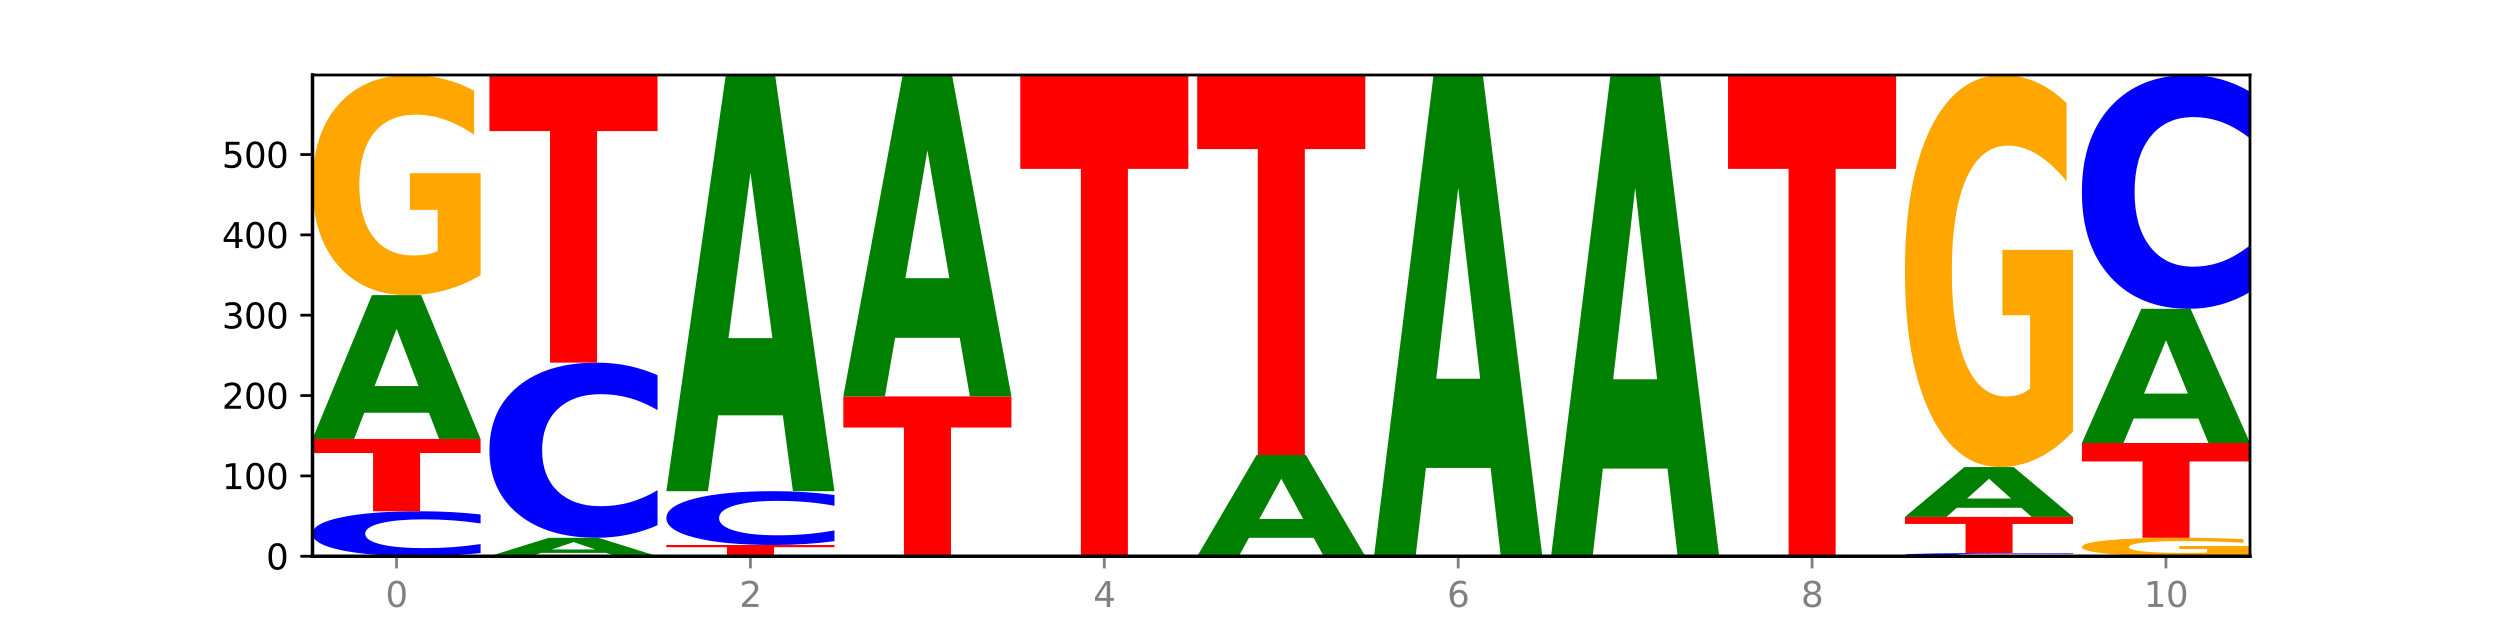
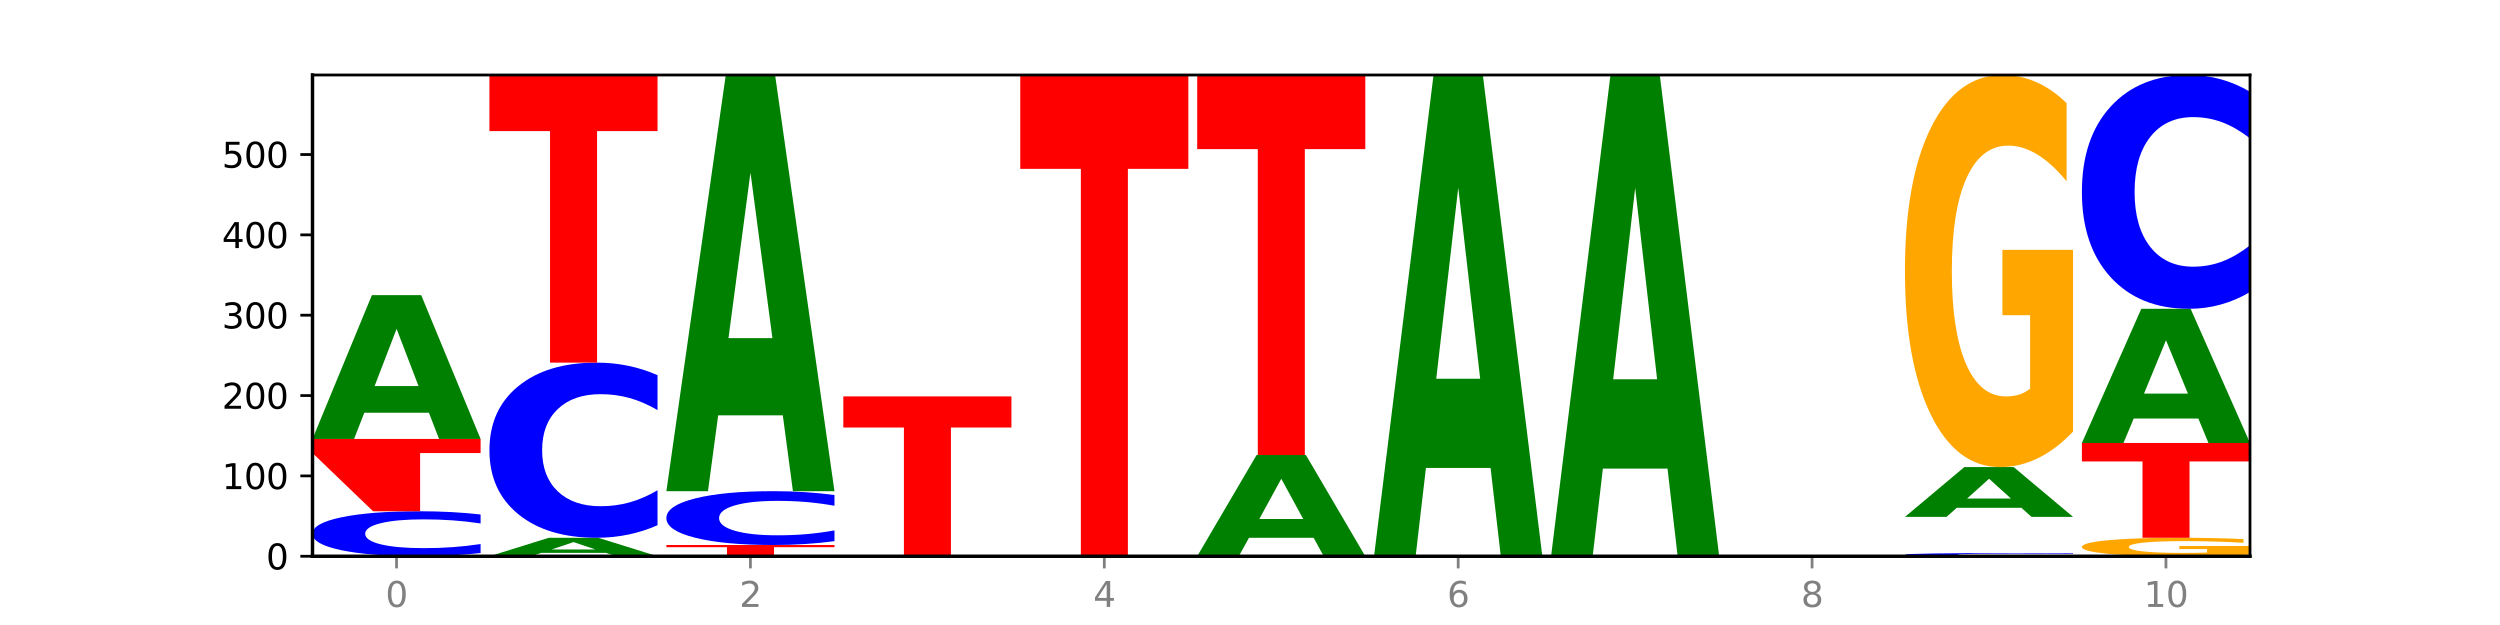
<svg xmlns="http://www.w3.org/2000/svg" xmlns:xlink="http://www.w3.org/1999/xlink" width="720pt" height="180pt" viewBox="0 0 720 180" version="1.1">
  <defs>
    <style type="text/css">*{stroke-linejoin: round; stroke-linecap: butt}</style>
  </defs>
  <g id="figure_1">
    <g id="patch_1">
      <path d="M 0 180  L 720 180  L 720 0  L 0 0  z " style="fill: #ffffff" />
    </g>
    <g id="axes_1">
      <g id="patch_2">
        <path d="M 90 160.2  L 648 160.2  L 648 21.6  L 90 21.6  z " style="fill: #ffffff" />
      </g>
      <g id="line2d_1">
        <path d="M 90 160.2  L 648 160.2  " clip-path="url(#pcf2871de55)" style="fill: none; stroke: #000000; stroke-width: 0.5; stroke-linecap: square" />
      </g>
      <g id="patch_3">
        <path d="M 138.411 159.271  Q 134.361 159.732 129.983 159.964  Q 125.604 160.2 120.835 160.2  Q 106.613 160.2 98.306 158.455  Q 90 156.71 90 153.725  Q 90 150.73 98.306 148.988  Q 106.613 147.242 120.835 147.242  Q 125.604 147.242 129.983 147.478  Q 134.361 147.711 138.411 148.171  L 138.411 150.754  Q 134.325 150.144 130.361 149.86  Q 126.397 149.576 122.018 149.576  Q 114.163 149.576 109.662 150.682  Q 105.173 151.785 105.173 153.725  Q 105.173 155.658 109.662 156.763  Q 114.163 157.866 122.018 157.866  Q 126.397 157.866 130.361 157.582  Q 134.325 157.296 138.411 156.686  L 138.411 159.271  z " clip-path="url(#pcf2871de55)" style="fill: #0000ff" />
      </g>
      <g id="patch_4">
-         <path d="M 90 126.418  L 138.411 126.418  L 138.411 130.479  L 120.994 130.479  L 120.994 147.242  L 107.45 147.242  L 107.45 130.479  L 90 130.479  L 90 126.418  z " clip-path="url(#pcf2871de55)" style="fill: #ff0000" />
+         <path d="M 90 126.418  L 138.411 126.418  L 138.411 130.479  L 120.994 130.479  L 120.994 147.242  L 107.45 147.242  L 90 130.479  L 90 126.418  z " clip-path="url(#pcf2871de55)" style="fill: #ff0000" />
      </g>
      <g id="patch_5">
        <path d="M 123.534 118.873  L 104.916 118.873  L 101.977 126.418  L 90 126.418  L 107.104 85  L 121.307 85  L 138.411 126.418  L 126.444 126.418  L 123.534 118.873  z M 107.886 111.186  L 120.535 111.186  L 114.22 94.711  L 107.886 111.186  z " clip-path="url(#pcf2871de55)" style="fill: #008000" />
      </g>
      <g id="patch_6">
-         <path d="M 138.411 79.263  Q 133.529 82.132 128.277 83.572  Q 123.026 85 117.428 85  Q 104.777 85 97.389 76.461  Q 90 67.922 90 53.319  Q 90 38.547 97.519 30.073  Q 105.048 21.6 118.144 21.6  Q 123.189 21.6 127.811 22.752  Q 132.444 23.892 136.545 26.144  L 136.545 38.782  Q 132.313 35.888 128.126 34.461  Q 123.938 33.02 119.728 33.02  Q 111.938 33.02 107.717 38.285  Q 103.497 43.536 103.497 53.319  Q 103.497 63.011 107.566 68.302  Q 111.634 73.58 119.12 73.58  Q 121.16 73.58 122.907 73.278  Q 124.654 72.964 126.042 72.309  L 126.042 60.444  L 118.068 60.444  L 118.068 49.875  L 138.411 49.875  L 138.411 79.263  z " clip-path="url(#pcf2871de55)" style="fill: #ffa600" />
-       </g>
+         </g>
      <g id="patch_7">
        <path d="M 174.493 159.231  L 155.875 159.231  L 152.935 160.2  L 140.959 160.2  L 158.063 154.878  L 172.266 154.878  L 189.37 160.2  L 177.403 160.2  L 174.493 159.231  z M 158.845 158.243  L 171.494 158.243  L 165.179 156.126  L 158.845 158.243  z " clip-path="url(#pcf2871de55)" style="fill: #008000" />
      </g>
      <g id="patch_8">
        <path d="M 189.37 151.262  Q 185.32 153.055 180.942 153.961  Q 176.563 154.878 171.794 154.878  Q 157.572 154.878 149.265 148.084  Q 140.959 141.291 140.959 129.673  Q 140.959 118.013 149.265 111.23  Q 157.572 104.436 171.794 104.436  Q 176.563 104.436 180.942 105.353  Q 185.32 106.26 189.37 108.052  L 189.37 118.107  Q 185.284 115.731 181.32 114.627  Q 177.356 113.522 172.977 113.522  Q 165.122 113.522 160.621 117.825  Q 156.132 122.118 156.132 129.673  Q 156.132 137.196 160.621 141.499  Q 165.122 145.792 172.977 145.792  Q 177.356 145.792 181.32 144.688  Q 185.284 143.573 189.37 141.197  L 189.37 151.262  z " clip-path="url(#pcf2871de55)" style="fill: #0000ff" />
      </g>
      <g id="patch_9">
        <path d="M 140.959 21.6  L 189.37 21.6  L 189.37 37.755  L 171.953 37.755  L 171.953 104.436  L 158.409 104.436  L 158.409 37.755  L 140.959 37.755  L 140.959 21.6  z " clip-path="url(#pcf2871de55)" style="fill: #ff0000" />
      </g>
      <g id="patch_10">
        <path d="M 191.918 156.961  L 240.329 156.961  L 240.329 157.592  L 222.912 157.592  L 222.912 160.2  L 209.368 160.2  L 209.368 157.592  L 191.918 157.592  L 191.918 156.961  z " clip-path="url(#pcf2871de55)" style="fill: #ff0000" />
      </g>
      <g id="patch_11">
        <path d="M 240.329 155.849  Q 236.279 156.4 231.9 156.679  Q 227.522 156.961 222.753 156.961  Q 208.53 156.961 200.224 154.873  Q 191.918 152.785 191.918 149.214  Q 191.918 145.63 200.224 143.546  Q 208.53 141.458 222.753 141.458  Q 227.522 141.458 231.9 141.74  Q 236.279 142.018 240.329 142.569  L 240.329 145.659  Q 236.243 144.929 232.279 144.59  Q 228.314 144.25 223.936 144.25  Q 216.081 144.25 211.58 145.573  Q 207.091 146.892 207.091 149.214  Q 207.091 151.526 211.58 152.849  Q 216.081 154.168 223.936 154.168  Q 228.314 154.168 232.279 153.829  Q 236.243 153.486 240.329 152.756  L 240.329 155.849  z " clip-path="url(#pcf2871de55)" style="fill: #0000ff" />
      </g>
      <g id="patch_12">
        <path d="M 225.452 119.623  L 206.834 119.623  L 203.894 141.458  L 191.918 141.458  L 209.021 21.6  L 223.225 21.6  L 240.329 141.458  L 228.362 141.458  L 225.452 119.623  z M 209.803 97.378  L 222.453 97.378  L 216.138 49.702  L 209.803 97.378  z " clip-path="url(#pcf2871de55)" style="fill: #008000" />
      </g>
      <g id="patch_13">
        <path d="M 242.877 114.154  L 291.288 114.154  L 291.288 123.134  L 273.871 123.134  L 273.871 160.2  L 260.327 160.2  L 260.327 123.134  L 242.877 123.134  L 242.877 114.154  z " clip-path="url(#pcf2871de55)" style="fill: #ff0000" />
      </g>
      <g id="patch_14">
-         <path d="M 276.411 97.294  L 257.793 97.294  L 254.853 114.154  L 242.877 114.154  L 259.98 21.6  L 274.184 21.6  L 291.288 114.154  L 279.321 114.154  L 276.411 97.294  z M 260.762 80.116  L 273.412 80.116  L 267.097 43.3  L 260.762 80.116  z " clip-path="url(#pcf2871de55)" style="fill: #008000" />
-       </g>
+         </g>
      <g id="patch_15">
        <path d="M 293.836 21.6  L 342.247 21.6  L 342.247 48.631  L 324.83 48.631  L 324.83 160.2  L 311.286 160.2  L 311.286 48.631  L 293.836 48.631  L 293.836 21.6  z " clip-path="url(#pcf2871de55)" style="fill: #ff0000" />
      </g>
      <g id="patch_16">
        <path d="M 378.329 154.889  L 359.711 154.889  L 356.771 160.2  L 344.795 160.2  L 361.898 131.045  L 376.102 131.045  L 393.205 160.2  L 381.239 160.2  L 378.329 154.889  z M 362.68 149.478  L 375.33 149.478  L 369.015 137.881  L 362.68 149.478  z " clip-path="url(#pcf2871de55)" style="fill: #008000" />
      </g>
      <g id="patch_17">
        <path d="M 344.795 21.6  L 393.205 21.6  L 393.205 42.945  L 375.789 42.945  L 375.789 131.045  L 362.245 131.045  L 362.245 42.945  L 344.795 42.945  L 344.795 21.6  z " clip-path="url(#pcf2871de55)" style="fill: #ff0000" />
      </g>
      <g id="patch_18">
        <path d="M 444.164 160.179  Q 439.282 160.19 434.031 160.195  Q 428.78 160.2 423.181 160.2  Q 410.531 160.2 403.142 160.169  Q 395.753 160.138 395.753 160.084  Q 395.753 160.03 403.272 160  Q 410.802 159.969 423.897 159.969  Q 428.942 159.969 433.564 159.973  Q 438.197 159.977 442.298 159.985  L 442.298 160.031  Q 438.067 160.021 433.879 160.016  Q 429.691 160.01 425.481 160.01  Q 417.691 160.01 413.471 160.03  Q 409.25 160.049 409.25 160.084  Q 409.25 160.12 413.319 160.139  Q 417.388 160.158 424.874 160.158  Q 426.914 160.158 428.66 160.157  Q 430.407 160.156 431.796 160.154  L 431.796 160.11  L 423.821 160.11  L 423.821 160.072  L 444.164 160.072  L 444.164 160.179  z " clip-path="url(#pcf2871de55)" style="fill: #ffa600" />
      </g>
      <g id="patch_19">
        <path d="M 429.288 134.762  L 410.67 134.762  L 407.73 159.969  L 395.753 159.969  L 412.857 21.6  L 427.061 21.6  L 444.164 159.969  L 432.198 159.969  L 429.288 134.762  z M 413.639 109.081  L 426.289 109.081  L 419.974 54.042  L 413.639 109.081  z " clip-path="url(#pcf2871de55)" style="fill: #008000" />
      </g>
      <g id="patch_20">
        <path d="M 480.247 134.951  L 461.629 134.951  L 458.689 160.2  L 446.712 160.2  L 463.816 21.6  L 478.02 21.6  L 495.123 160.2  L 483.157 160.2  L 480.247 134.951  z M 464.598 109.228  L 477.248 109.228  L 470.933 54.096  L 464.598 109.228  z " clip-path="url(#pcf2871de55)" style="fill: #008000" />
      </g>
      <g id="patch_21">
-         <path d="M 497.671 21.6  L 546.082 21.6  L 546.082 48.631  L 528.666 48.631  L 528.666 160.2  L 515.122 160.2  L 515.122 48.631  L 497.671 48.631  L 497.671 21.6  z " clip-path="url(#pcf2871de55)" style="fill: #ff0000" />
-       </g>
+         </g>
      <g id="patch_22">
        <path d="M 597.041 160.134  Q 592.992 160.167 588.613 160.183  Q 584.234 160.2 579.465 160.2  Q 565.243 160.2 556.936 160.075  Q 548.63 159.951 548.63 159.738  Q 548.63 159.524 556.936 159.399  Q 565.243 159.274 579.465 159.274  Q 584.234 159.274 588.613 159.291  Q 592.992 159.308 597.041 159.341  L 597.041 159.525  Q 592.955 159.482 588.991 159.461  Q 585.027 159.441 580.648 159.441  Q 572.793 159.441 568.292 159.52  Q 563.804 159.599 563.804 159.738  Q 563.804 159.876 568.292 159.955  Q 572.793 160.033 580.648 160.033  Q 585.027 160.033 588.991 160.013  Q 592.955 159.993 597.041 159.949  L 597.041 160.134  z " clip-path="url(#pcf2871de55)" style="fill: #0000ff" />
      </g>
      <g id="patch_23">
-         <path d="M 548.63 148.862  L 597.041 148.862  L 597.041 150.893  L 579.624 150.893  L 579.624 159.274  L 566.081 159.274  L 566.081 150.893  L 548.63 150.893  L 548.63 148.862  z " clip-path="url(#pcf2871de55)" style="fill: #ff0000" />
-       </g>
+         </g>
      <g id="patch_24">
        <path d="M 582.164 146.249  L 563.546 146.249  L 560.607 148.862  L 548.63 148.862  L 565.734 134.516  L 579.937 134.516  L 597.041 148.862  L 585.074 148.862  L 582.164 146.249  z M 566.516 143.586  L 579.165 143.586  L 572.85 137.88  L 566.516 143.586  z " clip-path="url(#pcf2871de55)" style="fill: #008000" />
      </g>
      <g id="patch_25">
        <path d="M 597.041 124.3  Q 592.159 129.408 586.908 131.974  Q 581.656 134.516 576.058 134.516  Q 563.407 134.516 556.019 119.308  Q 548.63 104.1 548.63 78.093  Q 548.63 51.783 556.149 36.691  Q 563.679 21.6 576.774 21.6  Q 581.819 21.6 586.441 23.653  Q 591.074 25.682 595.175 29.694  L 595.175 52.202  Q 590.944 47.048 586.756 44.505  Q 582.568 41.939 578.358 41.939  Q 570.568 41.939 566.348 51.316  Q 562.127 60.669 562.127 78.093  Q 562.127 95.354 566.196 104.777  Q 570.264 114.177 577.75 114.177  Q 579.79 114.177 581.537 113.64  Q 583.284 113.081 584.673 111.914  L 584.673 90.782  L 576.698 90.782  L 576.698 71.959  L 597.041 71.959  L 597.041 124.3  z " clip-path="url(#pcf2871de55)" style="fill: #ffa600" />
      </g>
      <g id="patch_26">
        <path d="M 648 159.718  Q 643.118 159.959 637.866 160.08  Q 632.615 160.2 627.017 160.2  Q 614.366 160.2 606.978 159.483  Q 599.589 158.766 599.589 157.541  Q 599.589 156.301 607.108 155.589  Q 614.637 154.878 627.733 154.878  Q 632.778 154.878 637.4 154.975  Q 642.033 155.071 646.134 155.26  L 646.134 156.32  Q 641.903 156.078 637.715 155.958  Q 633.527 155.837 629.317 155.837  Q 621.527 155.837 617.306 156.279  Q 613.086 156.72 613.086 157.541  Q 613.086 158.354 617.155 158.798  Q 621.223 159.241 628.709 159.241  Q 630.749 159.241 632.496 159.216  Q 634.243 159.19 635.631 159.135  L 635.631 158.139  L 627.657 158.139  L 627.657 157.252  L 648 157.252  L 648 159.718  z " clip-path="url(#pcf2871de55)" style="fill: #ffa600" />
      </g>
      <g id="patch_27">
        <path d="M 599.589 127.575  L 648 127.575  L 648 132.9  L 630.583 132.9  L 630.583 154.878  L 617.04 154.878  L 617.04 132.9  L 599.589 132.9  L 599.589 127.575  z " clip-path="url(#pcf2871de55)" style="fill: #ff0000" />
      </g>
      <g id="patch_28">
        <path d="M 633.123 120.535  L 614.505 120.535  L 611.566 127.575  L 599.589 127.575  L 616.693 88.933  L 630.896 88.933  L 648 127.575  L 636.033 127.575  L 633.123 120.535  z M 617.475 113.364  L 630.124 113.364  L 623.809 97.993  L 617.475 113.364  z " clip-path="url(#pcf2871de55)" style="fill: #008000" />
      </g>
      <g id="patch_29">
        <path d="M 648 84.107  Q 643.951 86.499 639.572 87.709  Q 635.193 88.933 630.424 88.933  Q 616.202 88.933 607.895 79.865  Q 599.589 70.796 599.589 55.287  Q 599.589 39.723 607.895 30.669  Q 616.202 21.6 630.424 21.6  Q 635.193 21.6 639.572 22.824  Q 643.951 24.034 648 26.426  L 648 39.849  Q 643.914 36.677 639.95 35.203  Q 635.986 33.729 631.607 33.729  Q 623.752 33.729 619.251 39.473  Q 614.762 45.203 614.762 55.287  Q 614.762 65.33 619.251 71.074  Q 623.752 76.805 631.607 76.805  Q 635.986 76.805 639.95 75.33  Q 643.914 73.842 648 70.671  L 648 84.107  z " clip-path="url(#pcf2871de55)" style="fill: #0000ff" />
      </g>
      <g id="matplotlib.axis_1">
        <g id="xtick_1">
          <g id="line2d_2">
            <defs>
              <path id="m2123e6d8ac" d="M 0 0  L 0 3.5  " style="stroke: #808080; stroke-width: 0.8" />
            </defs>
            <g>
              <use xlink:href="#m2123e6d8ac" x="114.205" y="160.2" style="fill: #808080; stroke: #808080; stroke-width: 0.8" />
            </g>
          </g>
          <g id="text_1">
            <g style="fill: #808080" transform="translate(111.024 174.798) scale(0.1 -0.1)">
              <defs>
                <path id="DejaVuSans-30" d="M 2034 4250  Q 1547 4250 1301 3770  Q 1056 3291 1056 2328  Q 1056 1369 1301 889  Q 1547 409 2034 409  Q 2525 409 2770 889  Q 3016 1369 3016 2328  Q 3016 3291 2770 3770  Q 2525 4250 2034 4250  z M 2034 4750  Q 2819 4750 3233 4129  Q 3647 3509 3647 2328  Q 3647 1150 3233 529  Q 2819 -91 2034 -91  Q 1250 -91 836 529  Q 422 1150 422 2328  Q 422 3509 836 4129  Q 1250 4750 2034 4750  z " transform="scale(0.016)" />
              </defs>
              <use xlink:href="#DejaVuSans-30" />
            </g>
          </g>
        </g>
        <g id="xtick_2">
          <g id="line2d_3">
            <g>
              <use xlink:href="#m2123e6d8ac" x="216.123" y="160.2" style="fill: #808080; stroke: #808080; stroke-width: 0.8" />
            </g>
          </g>
          <g id="text_2">
            <g style="fill: #808080" transform="translate(212.942 174.798) scale(0.1 -0.1)">
              <defs>
                <path id="DejaVuSans-32" d="M 1228 531  L 3431 531  L 3431 0  L 469 0  L 469 531  Q 828 903 1448 1529  Q 2069 2156 2228 2338  Q 2531 2678 2651 2914  Q 2772 3150 2772 3378  Q 2772 3750 2511 3984  Q 2250 4219 1831 4219  Q 1534 4219 1204 4116  Q 875 4013 500 3803  L 500 4441  Q 881 4594 1212 4672  Q 1544 4750 1819 4750  Q 2544 4750 2975 4387  Q 3406 4025 3406 3419  Q 3406 3131 3298 2873  Q 3191 2616 2906 2266  Q 2828 2175 2409 1742  Q 1991 1309 1228 531  z " transform="scale(0.016)" />
              </defs>
              <use xlink:href="#DejaVuSans-32" />
            </g>
          </g>
        </g>
        <g id="xtick_3">
          <g id="line2d_4">
            <g>
              <use xlink:href="#m2123e6d8ac" x="318.041" y="160.2" style="fill: #808080; stroke: #808080; stroke-width: 0.8" />
            </g>
          </g>
          <g id="text_3">
            <g style="fill: #808080" transform="translate(314.86 174.798) scale(0.1 -0.1)">
              <defs>
                <path id="DejaVuSans-34" d="M 2419 4116  L 825 1625  L 2419 1625  L 2419 4116  z M 2253 4666  L 3047 4666  L 3047 1625  L 3713 1625  L 3713 1100  L 3047 1100  L 3047 0  L 2419 0  L 2419 1100  L 313 1100  L 313 1709  L 2253 4666  z " transform="scale(0.016)" />
              </defs>
              <use xlink:href="#DejaVuSans-34" />
            </g>
          </g>
        </g>
        <g id="xtick_4">
          <g id="line2d_5">
            <g>
              <use xlink:href="#m2123e6d8ac" x="419.959" y="160.2" style="fill: #808080; stroke: #808080; stroke-width: 0.8" />
            </g>
          </g>
          <g id="text_4">
            <g style="fill: #808080" transform="translate(416.778 174.798) scale(0.1 -0.1)">
              <defs>
                <path id="DejaVuSans-36" d="M 2113 2584  Q 1688 2584 1439 2293  Q 1191 2003 1191 1497  Q 1191 994 1439 701  Q 1688 409 2113 409  Q 2538 409 2786 701  Q 3034 994 3034 1497  Q 3034 2003 2786 2293  Q 2538 2584 2113 2584  z M 3366 4563  L 3366 3988  Q 3128 4100 2886 4159  Q 2644 4219 2406 4219  Q 1781 4219 1451 3797  Q 1122 3375 1075 2522  Q 1259 2794 1537 2939  Q 1816 3084 2150 3084  Q 2853 3084 3261 2657  Q 3669 2231 3669 1497  Q 3669 778 3244 343  Q 2819 -91 2113 -91  Q 1303 -91 875 529  Q 447 1150 447 2328  Q 447 3434 972 4092  Q 1497 4750 2381 4750  Q 2619 4750 2861 4703  Q 3103 4656 3366 4563  z " transform="scale(0.016)" />
              </defs>
              <use xlink:href="#DejaVuSans-36" />
            </g>
          </g>
        </g>
        <g id="xtick_5">
          <g id="line2d_6">
            <g>
              <use xlink:href="#m2123e6d8ac" x="521.877" y="160.2" style="fill: #808080; stroke: #808080; stroke-width: 0.8" />
            </g>
          </g>
          <g id="text_5">
            <g style="fill: #808080" transform="translate(518.695 174.798) scale(0.1 -0.1)">
              <defs>
                <path id="DejaVuSans-38" d="M 2034 2216  Q 1584 2216 1326 1975  Q 1069 1734 1069 1313  Q 1069 891 1326 650  Q 1584 409 2034 409  Q 2484 409 2743 651  Q 3003 894 3003 1313  Q 3003 1734 2745 1975  Q 2488 2216 2034 2216  z M 1403 2484  Q 997 2584 770 2862  Q 544 3141 544 3541  Q 544 4100 942 4425  Q 1341 4750 2034 4750  Q 2731 4750 3128 4425  Q 3525 4100 3525 3541  Q 3525 3141 3298 2862  Q 3072 2584 2669 2484  Q 3125 2378 3379 2068  Q 3634 1759 3634 1313  Q 3634 634 3220 271  Q 2806 -91 2034 -91  Q 1263 -91 848 271  Q 434 634 434 1313  Q 434 1759 690 2068  Q 947 2378 1403 2484  z M 1172 3481  Q 1172 3119 1398 2916  Q 1625 2713 2034 2713  Q 2441 2713 2670 2916  Q 2900 3119 2900 3481  Q 2900 3844 2670 4047  Q 2441 4250 2034 4250  Q 1625 4250 1398 4047  Q 1172 3844 1172 3481  z " transform="scale(0.016)" />
              </defs>
              <use xlink:href="#DejaVuSans-38" />
            </g>
          </g>
        </g>
        <g id="xtick_6">
          <g id="line2d_7">
            <g>
              <use xlink:href="#m2123e6d8ac" x="623.795" y="160.2" style="fill: #808080; stroke: #808080; stroke-width: 0.8" />
            </g>
          </g>
          <g id="text_6">
            <g style="fill: #808080" transform="translate(617.432 174.798) scale(0.1 -0.1)">
              <defs>
                <path id="DejaVuSans-31" d="M 794 531  L 1825 531  L 1825 4091  L 703 3866  L 703 4441  L 1819 4666  L 2450 4666  L 2450 531  L 3481 531  L 3481 0  L 794 0  L 794 531  z " transform="scale(0.016)" />
              </defs>
              <use xlink:href="#DejaVuSans-31" />
              <use xlink:href="#DejaVuSans-30" x="63.623" />
            </g>
          </g>
        </g>
      </g>
      <g id="matplotlib.axis_2">
        <g id="ytick_1">
          <g id="line2d_8">
            <defs>
              <path id="m993ff7a572" d="M 0 0  L -3.5 0  " style="stroke: #000000; stroke-width: 0.8" />
            </defs>
            <g>
              <use xlink:href="#m993ff7a572" x="90" y="160.2" style="stroke: #000000; stroke-width: 0.8" />
            </g>
          </g>
          <g id="text_7">
            <g transform="translate(76.638 163.999) scale(0.1 -0.1)">
              <use xlink:href="#DejaVuSans-30" />
            </g>
          </g>
        </g>
        <g id="ytick_2">
          <g id="line2d_9">
            <g>
              <use xlink:href="#m993ff7a572" x="90" y="137.061" style="stroke: #000000; stroke-width: 0.8" />
            </g>
          </g>
          <g id="text_8">
            <g transform="translate(63.913 140.861) scale(0.1 -0.1)">
              <use xlink:href="#DejaVuSans-31" />
              <use xlink:href="#DejaVuSans-30" x="63.623" />
              <use xlink:href="#DejaVuSans-30" x="127.246" />
            </g>
          </g>
        </g>
        <g id="ytick_3">
          <g id="line2d_10">
            <g>
              <use xlink:href="#m993ff7a572" x="90" y="113.923" style="stroke: #000000; stroke-width: 0.8" />
            </g>
          </g>
          <g id="text_9">
            <g transform="translate(63.913 117.722) scale(0.1 -0.1)">
              <use xlink:href="#DejaVuSans-32" />
              <use xlink:href="#DejaVuSans-30" x="63.623" />
              <use xlink:href="#DejaVuSans-30" x="127.246" />
            </g>
          </g>
        </g>
        <g id="ytick_4">
          <g id="line2d_11">
            <g>
              <use xlink:href="#m993ff7a572" x="90" y="90.784" style="stroke: #000000; stroke-width: 0.8" />
            </g>
          </g>
          <g id="text_10">
            <g transform="translate(63.913 94.584) scale(0.1 -0.1)">
              <defs>
                <path id="DejaVuSans-33" d="M 2597 2516  Q 3050 2419 3304 2112  Q 3559 1806 3559 1356  Q 3559 666 3084 287  Q 2609 -91 1734 -91  Q 1441 -91 1130 -33  Q 819 25 488 141  L 488 750  Q 750 597 1062 519  Q 1375 441 1716 441  Q 2309 441 2620 675  Q 2931 909 2931 1356  Q 2931 1769 2642 2001  Q 2353 2234 1838 2234  L 1294 2234  L 1294 2753  L 1863 2753  Q 2328 2753 2575 2939  Q 2822 3125 2822 3475  Q 2822 3834 2567 4026  Q 2313 4219 1838 4219  Q 1578 4219 1281 4162  Q 984 4106 628 3988  L 628 4550  Q 988 4650 1302 4700  Q 1616 4750 1894 4750  Q 2613 4750 3031 4423  Q 3450 4097 3450 3541  Q 3450 3153 3228 2886  Q 3006 2619 2597 2516  z " transform="scale(0.016)" />
              </defs>
              <use xlink:href="#DejaVuSans-33" />
              <use xlink:href="#DejaVuSans-30" x="63.623" />
              <use xlink:href="#DejaVuSans-30" x="127.246" />
            </g>
          </g>
        </g>
        <g id="ytick_5">
          <g id="line2d_12">
            <g>
              <use xlink:href="#m993ff7a572" x="90" y="67.646" style="stroke: #000000; stroke-width: 0.8" />
            </g>
          </g>
          <g id="text_11">
            <g transform="translate(63.913 71.445) scale(0.1 -0.1)">
              <use xlink:href="#DejaVuSans-34" />
              <use xlink:href="#DejaVuSans-30" x="63.623" />
              <use xlink:href="#DejaVuSans-30" x="127.246" />
            </g>
          </g>
        </g>
        <g id="ytick_6">
          <g id="line2d_13">
            <g>
              <use xlink:href="#m993ff7a572" x="90" y="44.507" style="stroke: #000000; stroke-width: 0.8" />
            </g>
          </g>
          <g id="text_12">
            <g transform="translate(63.913 48.306) scale(0.1 -0.1)">
              <defs>
                <path id="DejaVuSans-35" d="M 691 4666  L 3169 4666  L 3169 4134  L 1269 4134  L 1269 2991  Q 1406 3038 1543 3061  Q 1681 3084 1819 3084  Q 2600 3084 3056 2656  Q 3513 2228 3513 1497  Q 3513 744 3044 326  Q 2575 -91 1722 -91  Q 1428 -91 1123 -41  Q 819 9 494 109  L 494 744  Q 775 591 1075 516  Q 1375 441 1709 441  Q 2250 441 2565 725  Q 2881 1009 2881 1497  Q 2881 1984 2565 2268  Q 2250 2553 1709 2553  Q 1456 2553 1204 2497  Q 953 2441 691 2322  L 691 4666  z " transform="scale(0.016)" />
              </defs>
              <use xlink:href="#DejaVuSans-35" />
              <use xlink:href="#DejaVuSans-30" x="63.623" />
              <use xlink:href="#DejaVuSans-30" x="127.246" />
            </g>
          </g>
        </g>
      </g>
      <g id="patch_30">
        <path d="M 90 160.2  L 90 21.6  " style="fill: none; stroke: #000000; stroke-linejoin: miter; stroke-linecap: square" />
      </g>
      <g id="patch_31">
        <path d="M 648 160.2  L 648 21.6  " style="fill: none; stroke: #000000; stroke-width: 0.8; stroke-linejoin: miter; stroke-linecap: square" />
      </g>
      <g id="patch_32">
        <path d="M 90 160.2  L 648 160.2  " style="fill: none; stroke: #000000; stroke-linejoin: miter; stroke-linecap: square" />
      </g>
      <g id="patch_33">
        <path d="M 90 21.6  L 648 21.6  " style="fill: none; stroke: #000000; stroke-width: 0.8; stroke-linejoin: miter; stroke-linecap: square" />
      </g>
    </g>
  </g>
  <defs>
    <clipPath id="pcf2871de55">
      <rect x="90" y="21.6" width="558" height="138.6" />
    </clipPath>
  </defs>
</svg>